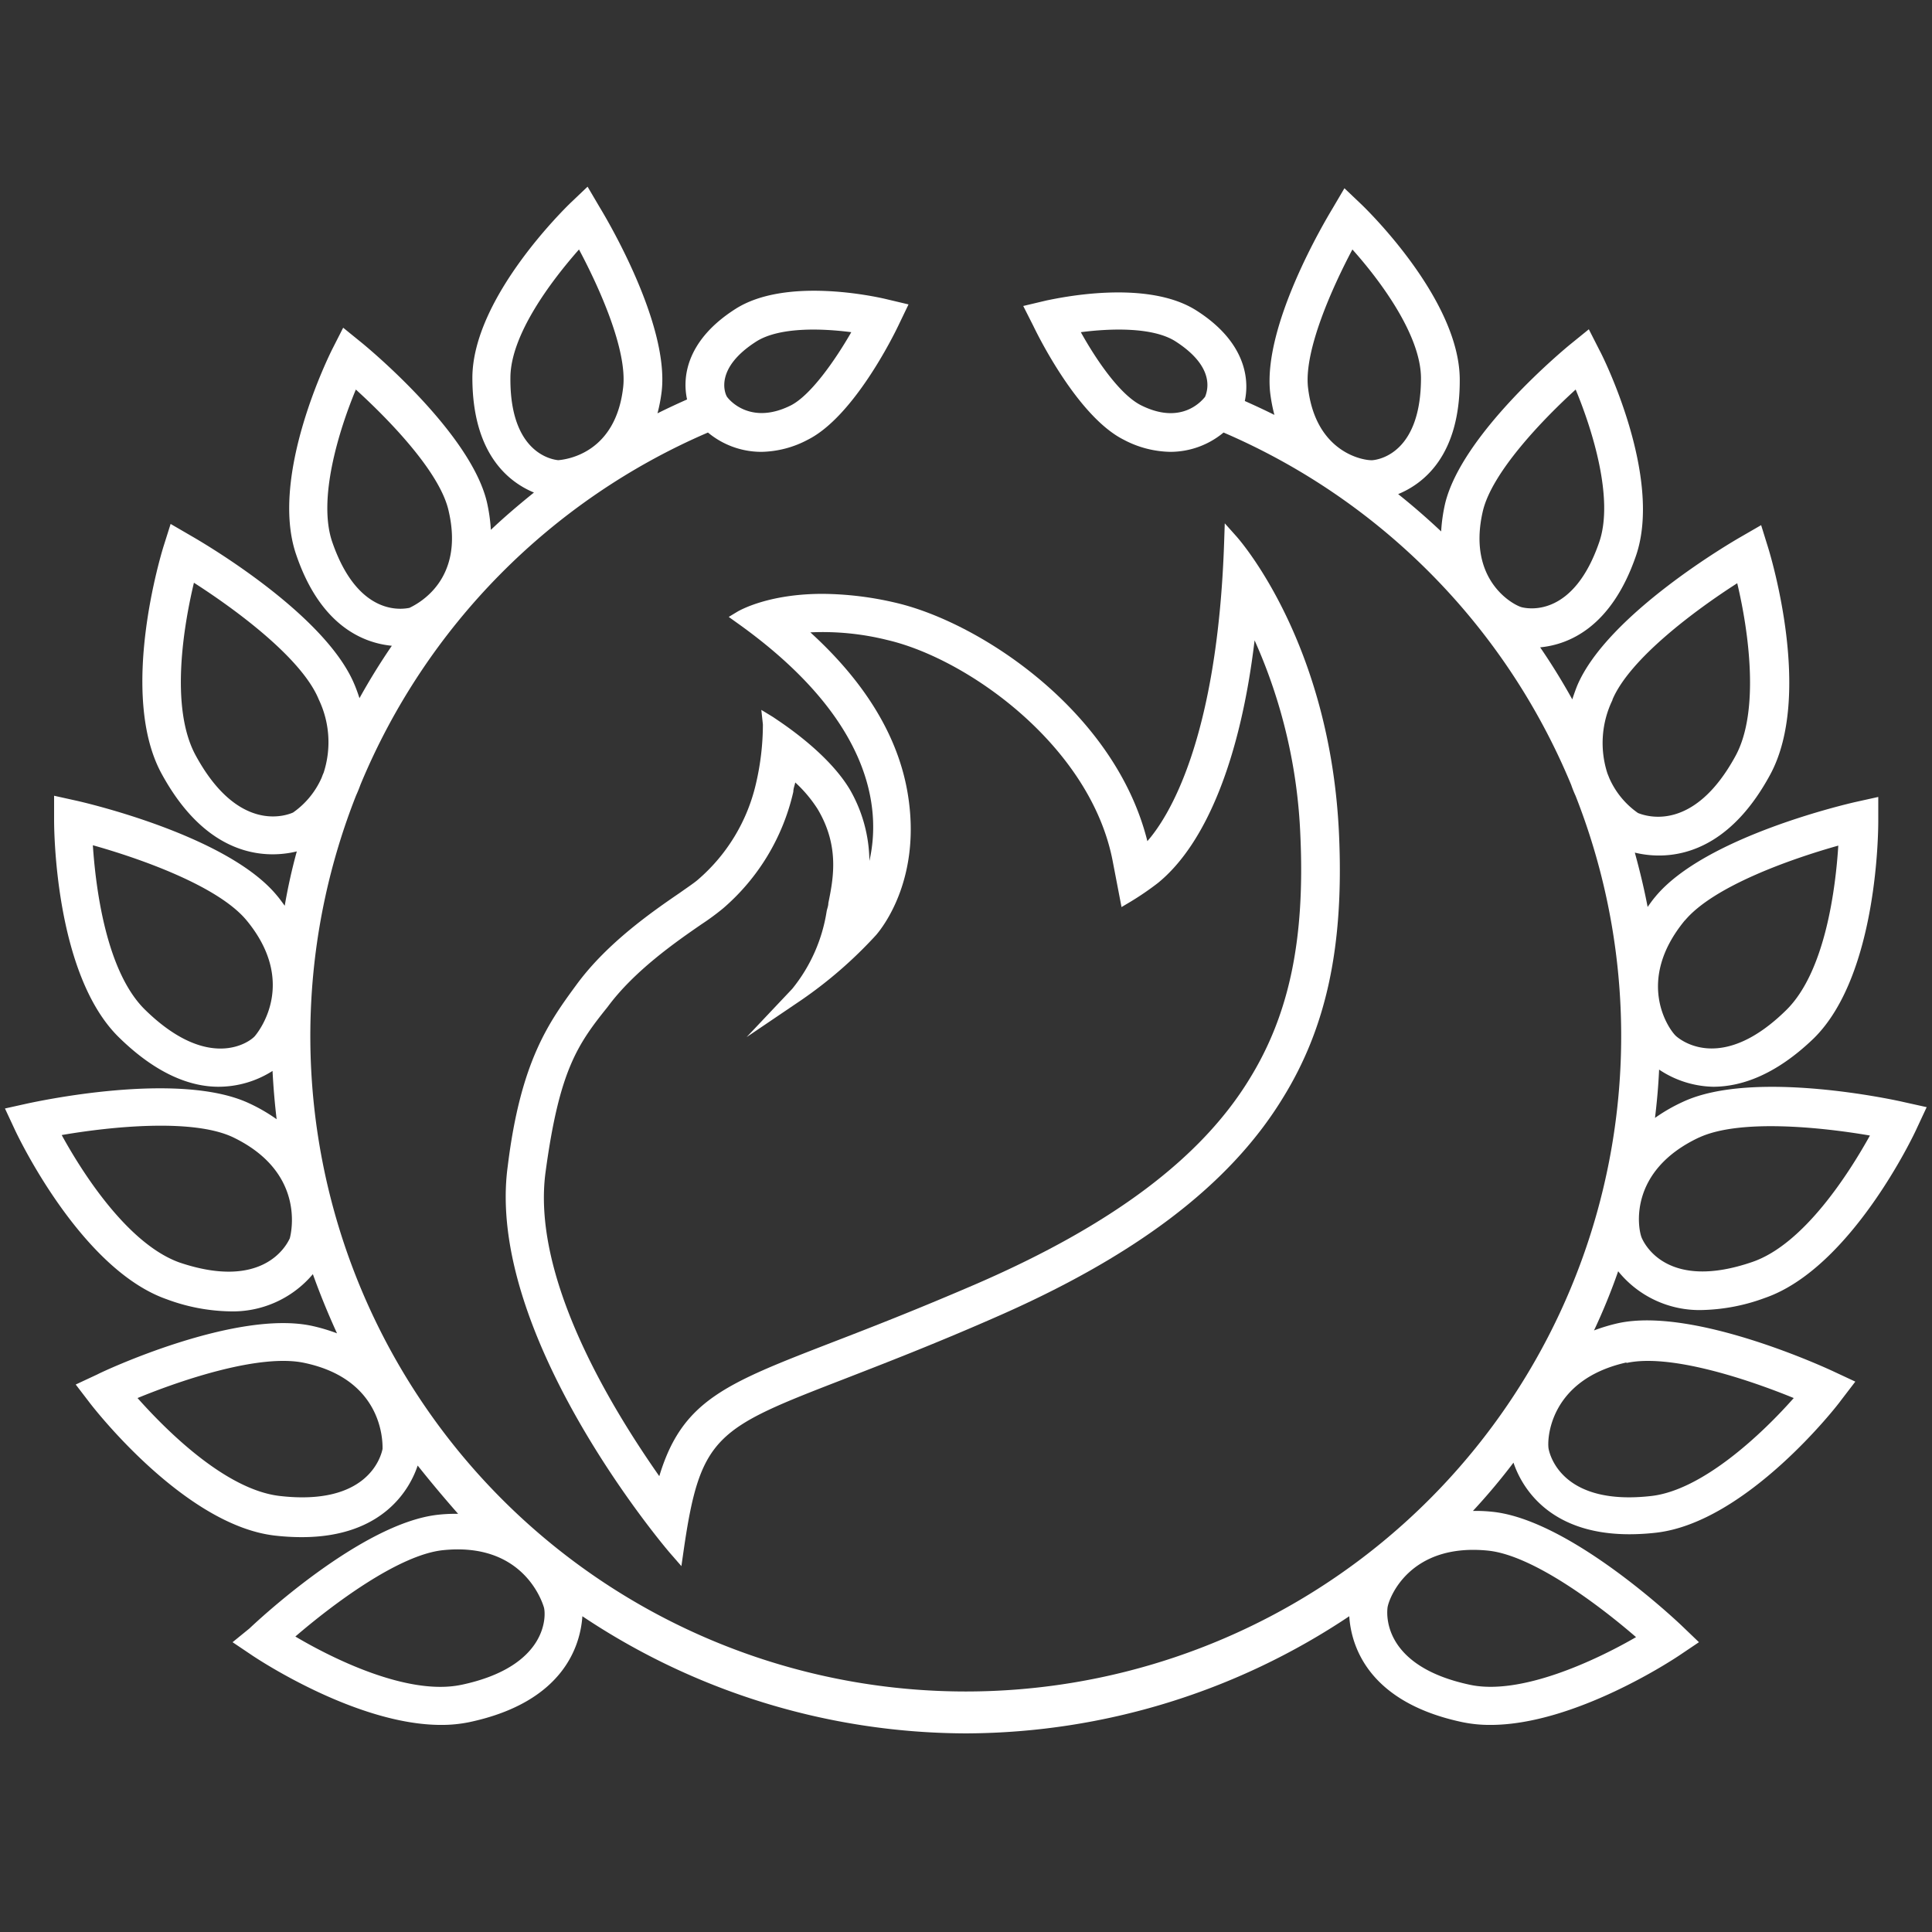
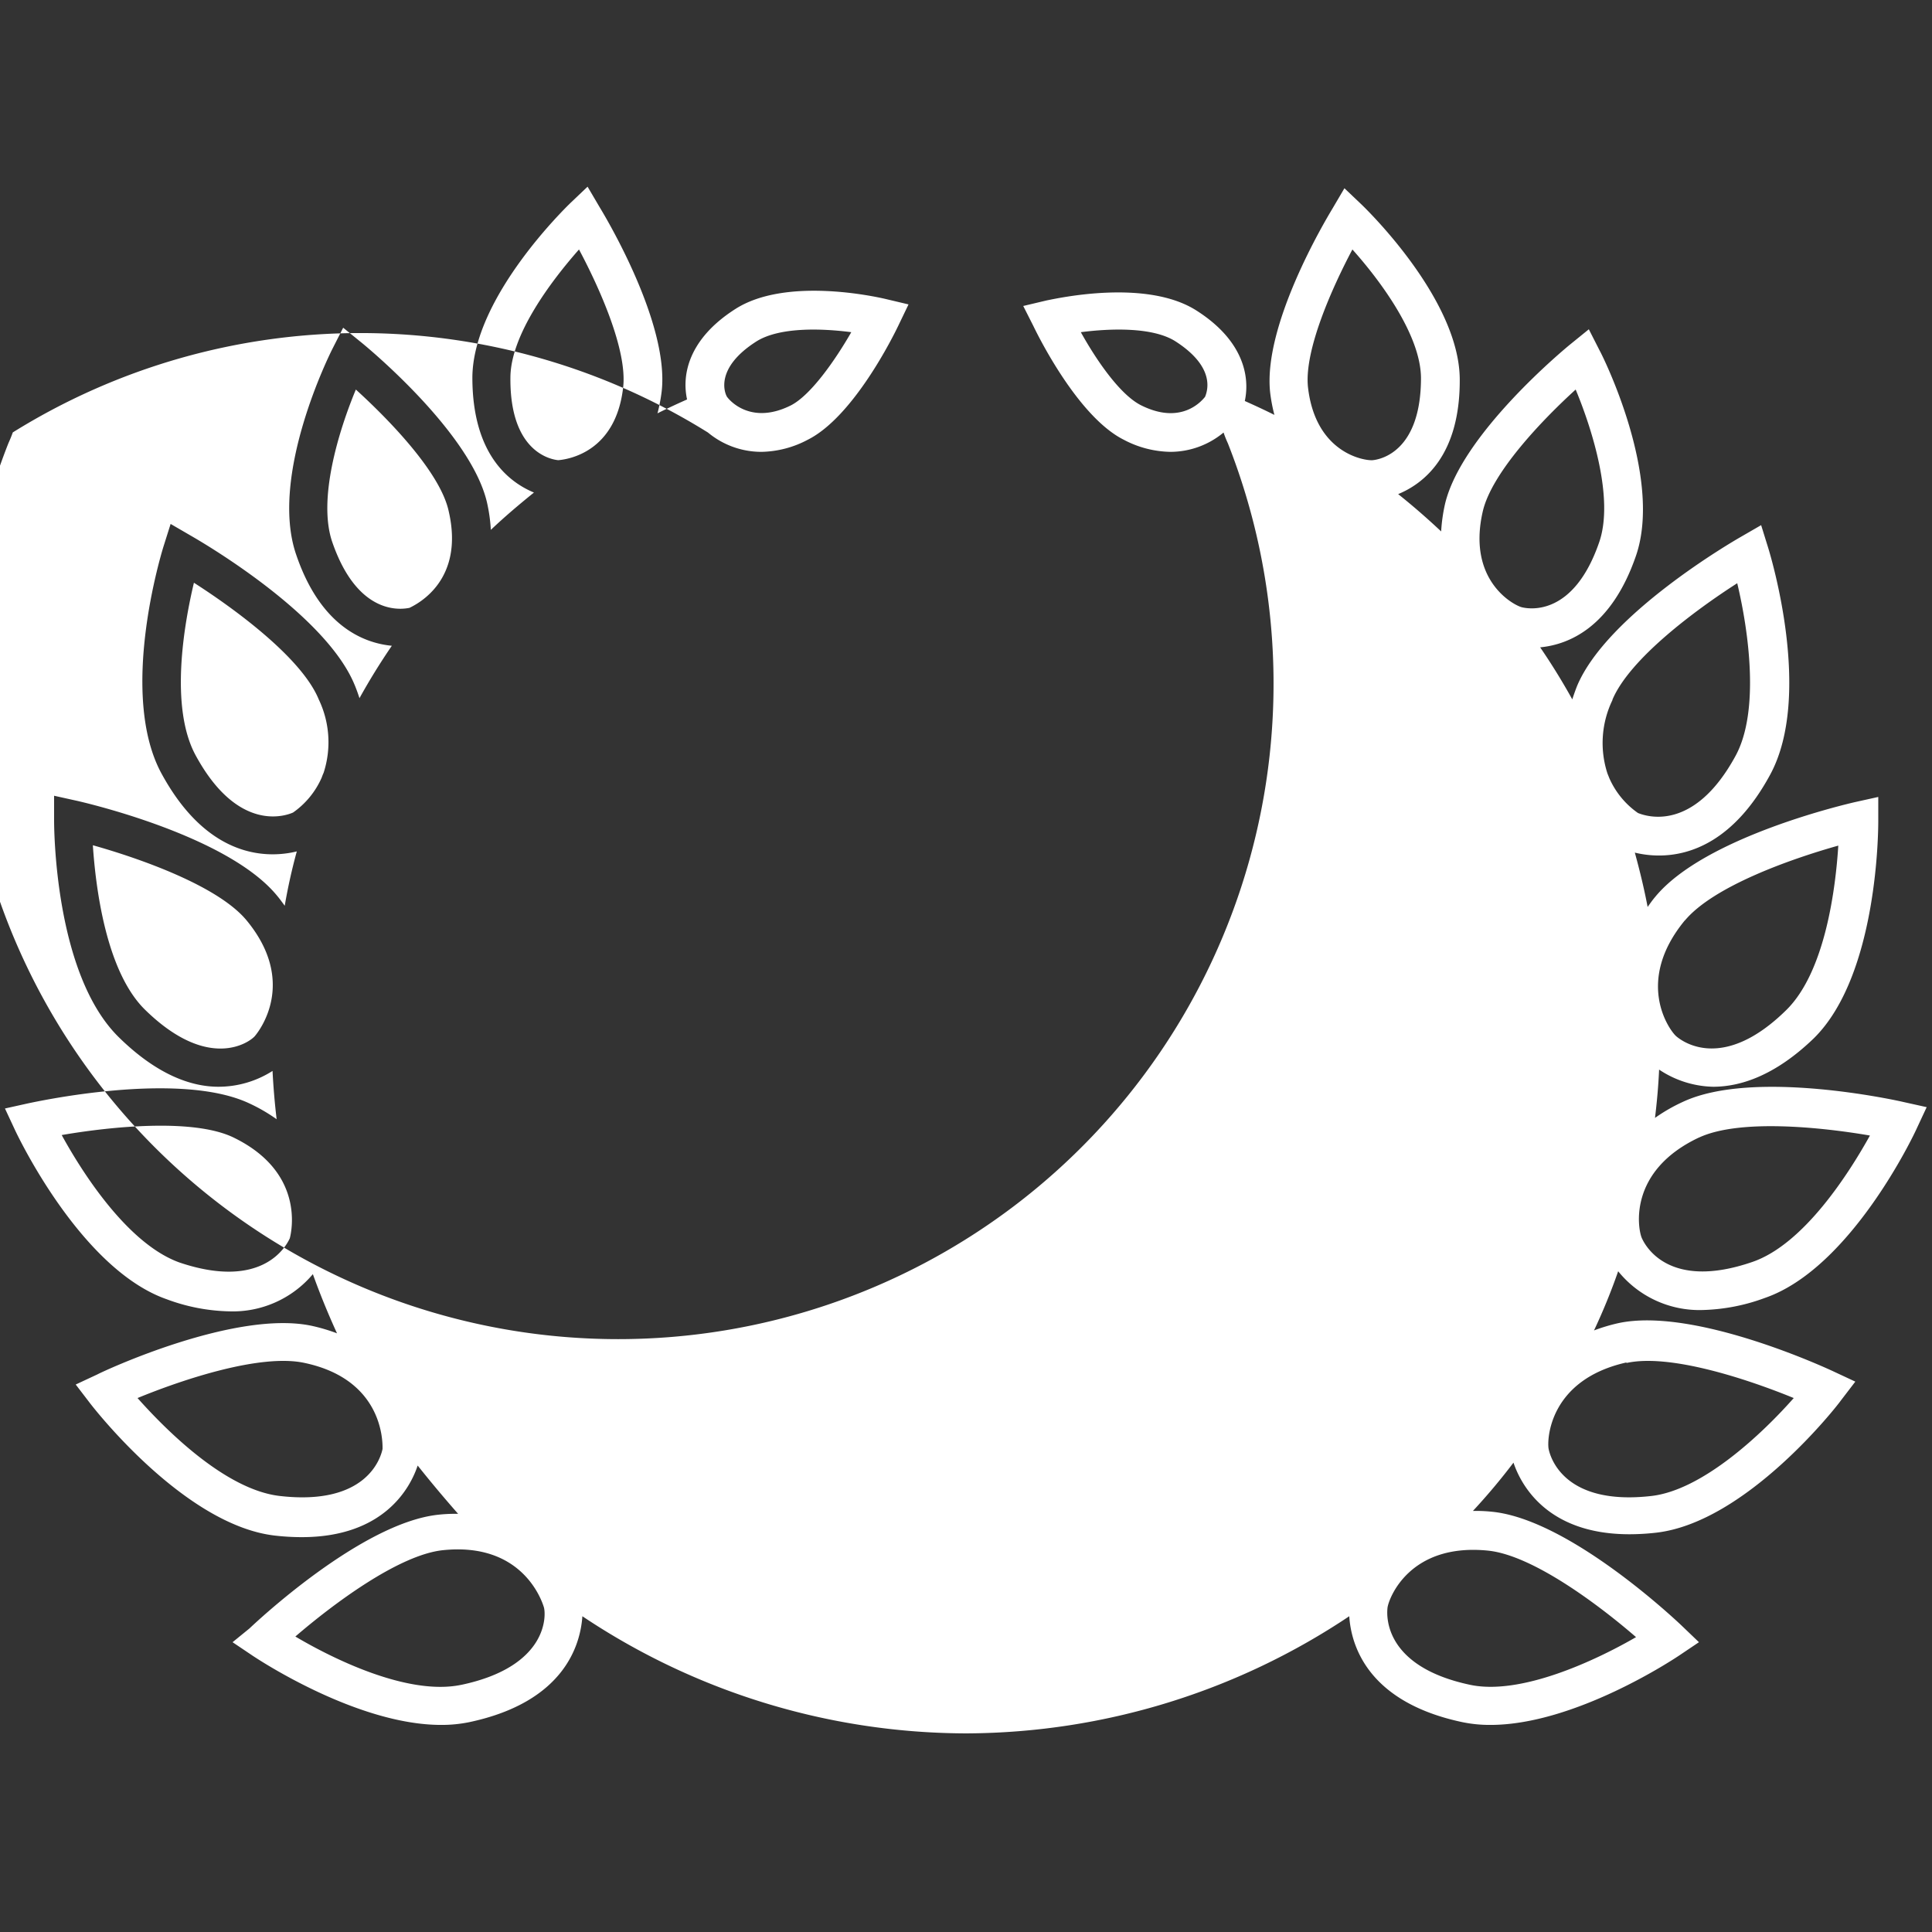
<svg xmlns="http://www.w3.org/2000/svg" id="af6f2741-e68f-46dc-b9a2-1393abb6adf5" data-name="Ebene 1" viewBox="0 0 160 160">
  <rect x="0" y="0" width="160" height="160" fill="#333333" stroke="none" />
  <defs>
    <style>.f12f51fd-bf9d-4ff3-8ea8-029c73512153{fill:#fff;}</style>
  </defs>
  <title>RZ_Ifa_Icons_Facts_Allgemein_weiss</title>
-   <path class="f12f51fd-bf9d-4ff3-8ea8-029c73512153" d="M141,108.49a15.94,15.94,0,0,0,5.16-1c7.1-2.45,12.34-13.5,12.56-14l.84-1.8-1.94-.43c-.5-.12-12.41-2.76-18.27,0a14.2,14.2,0,0,0-2.29,1.32c.16-1.32.28-2.65.34-4A8.36,8.36,0,0,0,141.87,90c2.27,0,5.13-.92,8.33-4,5.36-5.26,5.35-17.49,5.35-18v-2l-1.94.43c-.51.12-12.4,2.84-16.52,7.83-.24.28-.44.57-.64.85-.29-1.52-.65-3-1.06-4.5a8.41,8.41,0,0,0,2,.24c2.56,0,6.21-1.17,9.2-6.68,3.59-6.6,0-18.28-.15-18.78l-.59-1.9-1.73,1c-.45.26-11,6.34-13.51,12.31-.15.38-.28.75-.4,1.12q-1.23-2.22-2.66-4.31c2.38-.23,5.89-1.66,7.93-7.57,2.26-6.55-2.77-16.6-3-17l-.9-1.77-1.54,1.25c-.37.3-9,7.41-10.37,13.22a13.9,13.9,0,0,0-.32,2.27c-1.14-1.07-2.33-2.11-3.56-3.09,2.11-.87,5.14-3.2,5.1-9.53-.05-6.64-7.78-14.11-8.11-14.43l-1.44-1.37-1,1.7c-.6,1-5.77,9.65-5.15,15.23a13.67,13.67,0,0,0,.35,1.84c-.8-.4-1.62-.78-2.45-1.15.43-2-.09-5-4-7.49-4.18-2.67-11.58-1-12.41-.84l-1.94.46L85.58,27c.37.77,3.69,7.52,7.49,9.42a8.52,8.52,0,0,0,3.85,1,6.9,6.9,0,0,0,4.41-1.6A54.42,54.42,0,0,1,130.12,65a9.37,9.37,0,0,0,.36.9,54.28,54.28,0,1,1-101,0c.13-.29.26-.6.37-.91A54.44,54.44,0,0,1,58.63,35.82a6.91,6.91,0,0,0,4.42,1.6,8.45,8.45,0,0,0,3.84-1c3.8-1.9,7.12-8.65,7.49-9.42l.86-1.79-1.94-.46c-.83-.19-8.23-1.83-12.4.84-3.92,2.5-4.44,5.49-4,7.49-.83.37-1.65.75-2.45,1.15a13.37,13.37,0,0,0,.35-1.84c.62-5.58-4.55-14.26-5.14-15.23l-1-1.7-1.44,1.37c-.32.32-8.06,7.79-8.1,14.43,0,6.33,3,8.66,5.1,9.53-1.24,1-2.42,2-3.57,3.09a13.9,13.9,0,0,0-.32-2.27c-1.35-5.81-10-12.92-10.37-13.22l-1.54-1.25-.9,1.77c-.21.42-5.23,10.47-3,17,2,5.91,5.55,7.34,7.93,7.57Q31,55.6,29.77,57.82c-.12-.37-.25-.74-.41-1.12-2.48-6-13.06-12.05-13.51-12.31l-1.72-1-.6,1.9c-.15.5-3.74,12.18-.15,18.78,3,5.51,6.64,6.68,9.2,6.68a8.41,8.41,0,0,0,2-.24q-.61,2.22-1,4.5c-.21-.28-.41-.57-.65-.85-4.12-5-16-7.71-16.51-7.83l-1.94-.43,0,2c0,.51,0,12.74,5.36,18C13,89,15.82,90,18.09,90a8.33,8.33,0,0,0,4.48-1.31c.07,1.34.18,2.67.34,4a14.08,14.08,0,0,0-2.28-1.32c-5.86-2.74-17.77-.1-18.28,0l-1.94.43.84,1.8c.22.47,5.46,11.52,12.56,14a15.72,15.72,0,0,0,5.16,1,8.67,8.67,0,0,0,6.94-3.08q.9,2.5,2,4.9a15,15,0,0,0-2-.6c-6.32-1.42-17.37,3.74-17.84,4l-1.8.84,1.21,1.58c.32.41,7.82,10.07,15.28,10.93a19.65,19.65,0,0,0,2.23.13c6.84,0,9-4.12,9.6-5.93q1.59,2,3.35,4a12.94,12.94,0,0,0-1.62.07c-6.43.67-15.29,9.07-15.66,9.42L19.26,136l1.65,1.11c.39.26,8.62,5.74,15.62,5.74a11.33,11.33,0,0,0,2.34-.23c7.87-1.67,9.2-6.41,9.36-8.77a57.36,57.36,0,0,0,31.52,9.7h.47a57.39,57.39,0,0,0,31.52-9.7c.15,2.36,1.48,7.1,9.36,8.77a11.16,11.16,0,0,0,2.33.23c7,0,15.23-5.48,15.62-5.74L140.7,136l-1.44-1.38c-.37-.35-9.22-8.75-15.66-9.42a12.86,12.86,0,0,0-1.62-.07c1.18-1.27,2.29-2.59,3.36-4,.61,1.81,2.76,5.93,9.6,5.93a19.62,19.62,0,0,0,2.22-.13c7.47-.86,15-10.52,15.28-10.93l1.21-1.58-1.8-.84c-.47-.22-11.53-5.37-17.84-4a15,15,0,0,0-2,.6q1.13-2.4,2-4.9A8.64,8.64,0,0,0,141,108.49Zm-.3-14.28c3.36-1.57,10.15-.86,14.16-.17-1.7,3.06-5.45,9-9.74,10.47-6.86,2.36-8.85-1.28-9.16-2S134.78,97,140.69,94.21ZM112,20.66c2.32,2.59,5.65,7.08,5.68,10.63,0,6.12-3.36,6.76-4,6.82s-4.74-.54-5.36-6.06C108,29,110.34,23.79,112,20.66ZM99.8,32.86c-.31.39-2,2.35-5.29.71-1.79-.89-3.78-3.86-5-6.06,2.46-.32,6-.44,7.87.78C100.67,30.42,100,32.36,99.8,32.86ZM42.27,31.29c0-3.54,3.36-8,5.68-10.63,1.67,3.13,4,8.3,3.66,11.39-.61,5.47-4.65,6-5.38,6.06C45.71,38.06,42.22,37.52,42.27,31.29Zm20.35-3c1.91-1.22,5.42-1.1,7.88-.78-1.38,2.4-3.38,5.23-5,6.06-3.21,1.61-5-.29-5.3-.72C60,32.51,59.22,30.47,62.62,28.29ZM24,102.55c-.31.68-2.3,4.32-9.15,2C10.56,103,6.81,97.1,5.11,94c4-.69,10.8-1.4,14.16.17C25.19,97,24.18,101.87,24,102.55ZM31.68,120c-.15.73-1.31,4.72-8.51,3.89-4.52-.52-9.46-5.5-11.78-8.11,3.77-1.55,10.24-3.71,13.87-2.9C31.63,114.25,31.7,119.25,31.68,120Zm103-7.12c3.62-.81,10.11,1.36,13.87,2.9-2.65,3-7.56,7.62-11.78,8.11-7.23.83-8.38-3.19-8.52-3.9S128.25,114.27,134.71,112.83Zm4.84-36.63c2.36-2.85,8.8-5.12,12.72-6.22-.22,3.49-1.07,10.45-4.32,13.63-5.19,5.1-8.56,2.63-9.11,2.15S135.33,81.3,139.55,76.2Zm-6-18.27c1.42-3.42,6.93-7.49,10.35-9.68.93,3.89,1.89,10.57-.14,14.3-3.47,6.37-7.4,5-8.08,4.73a6.92,6.92,0,0,1-2.37-2.88l-.16-.4A8.16,8.16,0,0,1,133.56,57.93ZM122.8,42.34c.75-3.21,4.94-7.58,7.69-10.08,1.4,3.37,3.18,9.08,1.95,12.64-2.11,6.14-5.76,5.55-6.41,5.39S121.47,48.1,122.8,42.34ZM27.52,44.9c-1.23-3.56.55-9.27,1.95-12.64,2.75,2.5,7,6.87,7.69,10.08,1.32,5.71-2.55,7.66-3.25,8C33.39,50.44,29.68,51.15,27.52,44.9ZM24.27,67.29c-.54.24-4.54,1.76-8.07-4.74-2.17-4-.95-10.89-.14-14.29C19.48,50.45,25,54.5,26.4,57.93A8.19,8.19,0,0,1,26.8,64c-.06.13-.11.26-.16.4A6.92,6.92,0,0,1,24.27,67.29ZM12,83.61C8.77,80.43,7.92,73.47,7.69,70c3.92,1.1,10.37,3.37,12.73,6.22,4.18,5.06,1.11,9.08.69,9.58S17.28,88.79,12,83.61Zm26.2,55.92c-4.45.93-10.72-2.21-13.74-4,3.08-2.65,8.54-6.76,12.22-7.15,6.53-.68,8.17,4.1,8.36,4.72S45.44,138,38.21,139.53Zm85.06-11.11c3.69.39,9.16,4.5,12.23,7.16-3.46,2-9.58,4.83-13.74,3.95-7.12-1.51-6.93-5.69-6.84-6.4S116.69,127.74,123.27,128.42Z" />
-   <path class="f12f51fd-bf9d-4ff3-8ea8-029c73512153" d="M110.89,69.05c-.72-15.74-8.15-24.23-8.46-24.59l-1-1.12-.05,1.5c-.55,16.57-4.69,22.92-6.36,24.82C92.34,58.91,81.2,51.57,74.23,49.93a27.25,27.25,0,0,0-6.1-.75c-4.53,0-6.87,1.38-7,1.44l-.78.47.74.53C72.17,59.52,73,66.92,72,71.3a12.06,12.06,0,0,0-1.61-5.9c-1.93-3.25-6.16-5.85-6.34-6l-1-.61L63.18,60a21.65,21.65,0,0,1-.58,4.92,14.89,14.89,0,0,1-4.8,7.93c-.27.24-.82.61-1.5,1.09-2.25,1.54-6,4.13-8.53,7.57-2.29,3.12-4.65,6.33-5.72,15.06C40.15,110.44,54.93,128,55.56,128.7l.87,1,.19-1.32C58,118.83,59.33,118.3,70,114.17c3.21-1.25,7.21-2.79,12.26-5,11.71-5.09,19.53-11,23.93-18.16C109.87,85.1,111.31,78.32,110.89,69.05ZM45.19,97c1.13-8.31,2.61-10.48,5.13-13.61,2.21-3,5.69-5.41,7.78-6.85a20.41,20.41,0,0,0,1.78-1.31,18,18,0,0,0,5.82-9.66c0-.27.11-.52.16-.77A11.05,11.05,0,0,1,67.71,67c1.85,3.1,1.29,5.81.89,7.79,0,.24-.1.46-.14.68a13.46,13.46,0,0,1-2.85,6.42l-3.78,4,4.55-3.08a36.09,36.09,0,0,0,6.17-5.37c.64-.74,3.76-4.8,2.63-11.68-.77-4.71-3.48-9.21-8.07-13.39a22.08,22.08,0,0,1,6.4.64c6.64,1.55,16.81,8.78,18.64,18.31l.73,3.8.74-.44a23.86,23.86,0,0,0,2.28-1.56c4-3.26,6.84-10.36,8-20.09a43.76,43.76,0,0,1,3.79,16.15c.39,8.6-.91,14.82-4.21,20.17-4,6.56-11.4,12.09-22.49,16.92-5,2.16-8.93,3.69-12.15,4.93-8.75,3.39-12.35,4.78-14.24,11.05C50.29,116.1,44,105.52,45.19,97Z" />
+   <path class="f12f51fd-bf9d-4ff3-8ea8-029c73512153" d="M141,108.49a15.94,15.94,0,0,0,5.16-1c7.1-2.45,12.34-13.5,12.56-14l.84-1.8-1.94-.43c-.5-.12-12.41-2.76-18.27,0a14.2,14.2,0,0,0-2.29,1.32c.16-1.32.28-2.65.34-4A8.36,8.36,0,0,0,141.87,90c2.27,0,5.13-.92,8.33-4,5.36-5.26,5.35-17.49,5.35-18v-2l-1.94.43c-.51.12-12.4,2.84-16.52,7.83-.24.28-.44.57-.64.85-.29-1.52-.65-3-1.06-4.5a8.41,8.41,0,0,0,2,.24c2.56,0,6.21-1.17,9.2-6.68,3.59-6.6,0-18.28-.15-18.78l-.59-1.9-1.73,1c-.45.26-11,6.34-13.51,12.31-.15.38-.28.75-.4,1.12q-1.23-2.22-2.66-4.31c2.38-.23,5.89-1.66,7.93-7.57,2.26-6.55-2.77-16.6-3-17l-.9-1.77-1.54,1.25c-.37.3-9,7.41-10.37,13.22a13.9,13.9,0,0,0-.32,2.27c-1.14-1.07-2.33-2.11-3.56-3.09,2.11-.87,5.14-3.2,5.1-9.53-.05-6.64-7.78-14.11-8.11-14.43l-1.44-1.37-1,1.7c-.6,1-5.77,9.65-5.15,15.23a13.67,13.67,0,0,0,.35,1.84c-.8-.4-1.62-.78-2.45-1.15.43-2-.09-5-4-7.49-4.18-2.67-11.58-1-12.41-.84l-1.94.46L85.58,27c.37.77,3.69,7.52,7.49,9.42a8.52,8.52,0,0,0,3.85,1,6.9,6.9,0,0,0,4.41-1.6a9.37,9.37,0,0,0,.36.9,54.28,54.28,0,1,1-101,0c.13-.29.26-.6.37-.91A54.44,54.44,0,0,1,58.63,35.82a6.91,6.91,0,0,0,4.42,1.6,8.45,8.45,0,0,0,3.84-1c3.8-1.9,7.12-8.65,7.49-9.42l.86-1.79-1.94-.46c-.83-.19-8.23-1.83-12.4.84-3.92,2.5-4.44,5.49-4,7.49-.83.37-1.65.75-2.45,1.15a13.37,13.37,0,0,0,.35-1.84c.62-5.58-4.55-14.26-5.14-15.23l-1-1.7-1.44,1.37c-.32.32-8.06,7.79-8.1,14.43,0,6.33,3,8.66,5.1,9.53-1.24,1-2.42,2-3.57,3.09a13.9,13.9,0,0,0-.32-2.27c-1.35-5.81-10-12.92-10.37-13.22l-1.54-1.25-.9,1.77c-.21.42-5.23,10.47-3,17,2,5.91,5.55,7.34,7.93,7.57Q31,55.6,29.77,57.82c-.12-.37-.25-.74-.41-1.12-2.48-6-13.06-12.05-13.51-12.31l-1.72-1-.6,1.9c-.15.5-3.74,12.18-.15,18.78,3,5.51,6.64,6.68,9.2,6.68a8.41,8.41,0,0,0,2-.24q-.61,2.22-1,4.5c-.21-.28-.41-.57-.65-.85-4.12-5-16-7.71-16.51-7.83l-1.94-.43,0,2c0,.51,0,12.74,5.36,18C13,89,15.82,90,18.09,90a8.33,8.33,0,0,0,4.48-1.31c.07,1.34.18,2.67.34,4a14.08,14.08,0,0,0-2.28-1.32c-5.86-2.74-17.77-.1-18.28,0l-1.94.43.84,1.8c.22.47,5.46,11.52,12.56,14a15.72,15.72,0,0,0,5.16,1,8.67,8.67,0,0,0,6.94-3.08q.9,2.5,2,4.9a15,15,0,0,0-2-.6c-6.32-1.42-17.37,3.74-17.84,4l-1.8.84,1.21,1.58c.32.41,7.82,10.07,15.28,10.93a19.65,19.65,0,0,0,2.23.13c6.84,0,9-4.12,9.6-5.93q1.59,2,3.35,4a12.94,12.94,0,0,0-1.62.07c-6.43.67-15.29,9.07-15.66,9.42L19.26,136l1.65,1.11c.39.26,8.62,5.74,15.62,5.74a11.33,11.33,0,0,0,2.34-.23c7.87-1.67,9.2-6.41,9.36-8.77a57.36,57.36,0,0,0,31.52,9.7h.47a57.39,57.39,0,0,0,31.52-9.7c.15,2.36,1.48,7.1,9.36,8.77a11.16,11.16,0,0,0,2.33.23c7,0,15.23-5.48,15.62-5.74L140.7,136l-1.44-1.38c-.37-.35-9.22-8.75-15.66-9.42a12.86,12.86,0,0,0-1.62-.07c1.18-1.27,2.29-2.59,3.36-4,.61,1.81,2.76,5.93,9.6,5.93a19.62,19.62,0,0,0,2.22-.13c7.47-.86,15-10.52,15.28-10.93l1.21-1.58-1.8-.84c-.47-.22-11.53-5.37-17.84-4a15,15,0,0,0-2,.6q1.13-2.4,2-4.9A8.64,8.64,0,0,0,141,108.49Zm-.3-14.28c3.36-1.57,10.15-.86,14.16-.17-1.7,3.06-5.45,9-9.74,10.47-6.86,2.36-8.85-1.28-9.16-2S134.78,97,140.69,94.21ZM112,20.66c2.32,2.59,5.65,7.08,5.68,10.63,0,6.12-3.36,6.76-4,6.82s-4.74-.54-5.36-6.06C108,29,110.34,23.79,112,20.66ZM99.8,32.86c-.31.39-2,2.35-5.29.71-1.79-.89-3.78-3.86-5-6.06,2.46-.32,6-.44,7.87.78C100.67,30.42,100,32.36,99.8,32.86ZM42.27,31.29c0-3.54,3.36-8,5.68-10.63,1.67,3.13,4,8.3,3.66,11.39-.61,5.47-4.65,6-5.38,6.06C45.71,38.06,42.22,37.52,42.27,31.29Zm20.35-3c1.91-1.22,5.42-1.1,7.88-.78-1.38,2.4-3.38,5.23-5,6.06-3.21,1.61-5-.29-5.3-.72C60,32.51,59.22,30.47,62.62,28.29ZM24,102.55c-.31.68-2.3,4.32-9.15,2C10.56,103,6.81,97.1,5.11,94c4-.69,10.8-1.4,14.16.17C25.19,97,24.18,101.87,24,102.55ZM31.68,120c-.15.73-1.31,4.72-8.51,3.89-4.52-.52-9.46-5.5-11.78-8.11,3.77-1.55,10.24-3.71,13.87-2.9C31.63,114.25,31.7,119.25,31.68,120Zm103-7.12c3.62-.81,10.11,1.36,13.87,2.9-2.65,3-7.56,7.62-11.78,8.11-7.23.83-8.38-3.19-8.52-3.9S128.25,114.27,134.71,112.83Zm4.84-36.63c2.36-2.85,8.8-5.12,12.72-6.22-.22,3.49-1.07,10.45-4.32,13.63-5.19,5.1-8.56,2.63-9.11,2.15S135.33,81.3,139.55,76.2Zm-6-18.27c1.42-3.42,6.93-7.49,10.35-9.68.93,3.89,1.89,10.57-.14,14.3-3.47,6.37-7.4,5-8.08,4.73a6.92,6.92,0,0,1-2.37-2.88l-.16-.4A8.16,8.16,0,0,1,133.56,57.93ZM122.8,42.34c.75-3.21,4.94-7.58,7.69-10.08,1.4,3.37,3.18,9.08,1.95,12.64-2.11,6.14-5.76,5.55-6.41,5.39S121.47,48.1,122.8,42.34ZM27.52,44.9c-1.23-3.56.55-9.27,1.95-12.64,2.75,2.5,7,6.87,7.69,10.08,1.32,5.71-2.55,7.66-3.25,8C33.39,50.44,29.68,51.15,27.52,44.9ZM24.27,67.29c-.54.24-4.54,1.76-8.07-4.74-2.17-4-.95-10.89-.14-14.29C19.48,50.45,25,54.5,26.4,57.93A8.19,8.19,0,0,1,26.8,64c-.06.13-.11.26-.16.4A6.92,6.92,0,0,1,24.27,67.29ZM12,83.61C8.77,80.43,7.92,73.47,7.69,70c3.92,1.1,10.37,3.37,12.73,6.22,4.18,5.06,1.11,9.08.69,9.58S17.28,88.79,12,83.61Zm26.2,55.92c-4.45.93-10.72-2.21-13.74-4,3.08-2.65,8.54-6.76,12.22-7.15,6.53-.68,8.17,4.1,8.36,4.72S45.44,138,38.21,139.53Zm85.06-11.11c3.69.39,9.16,4.5,12.23,7.16-3.46,2-9.58,4.83-13.74,3.95-7.12-1.51-6.93-5.69-6.84-6.4S116.69,127.74,123.27,128.42Z" />
</svg>